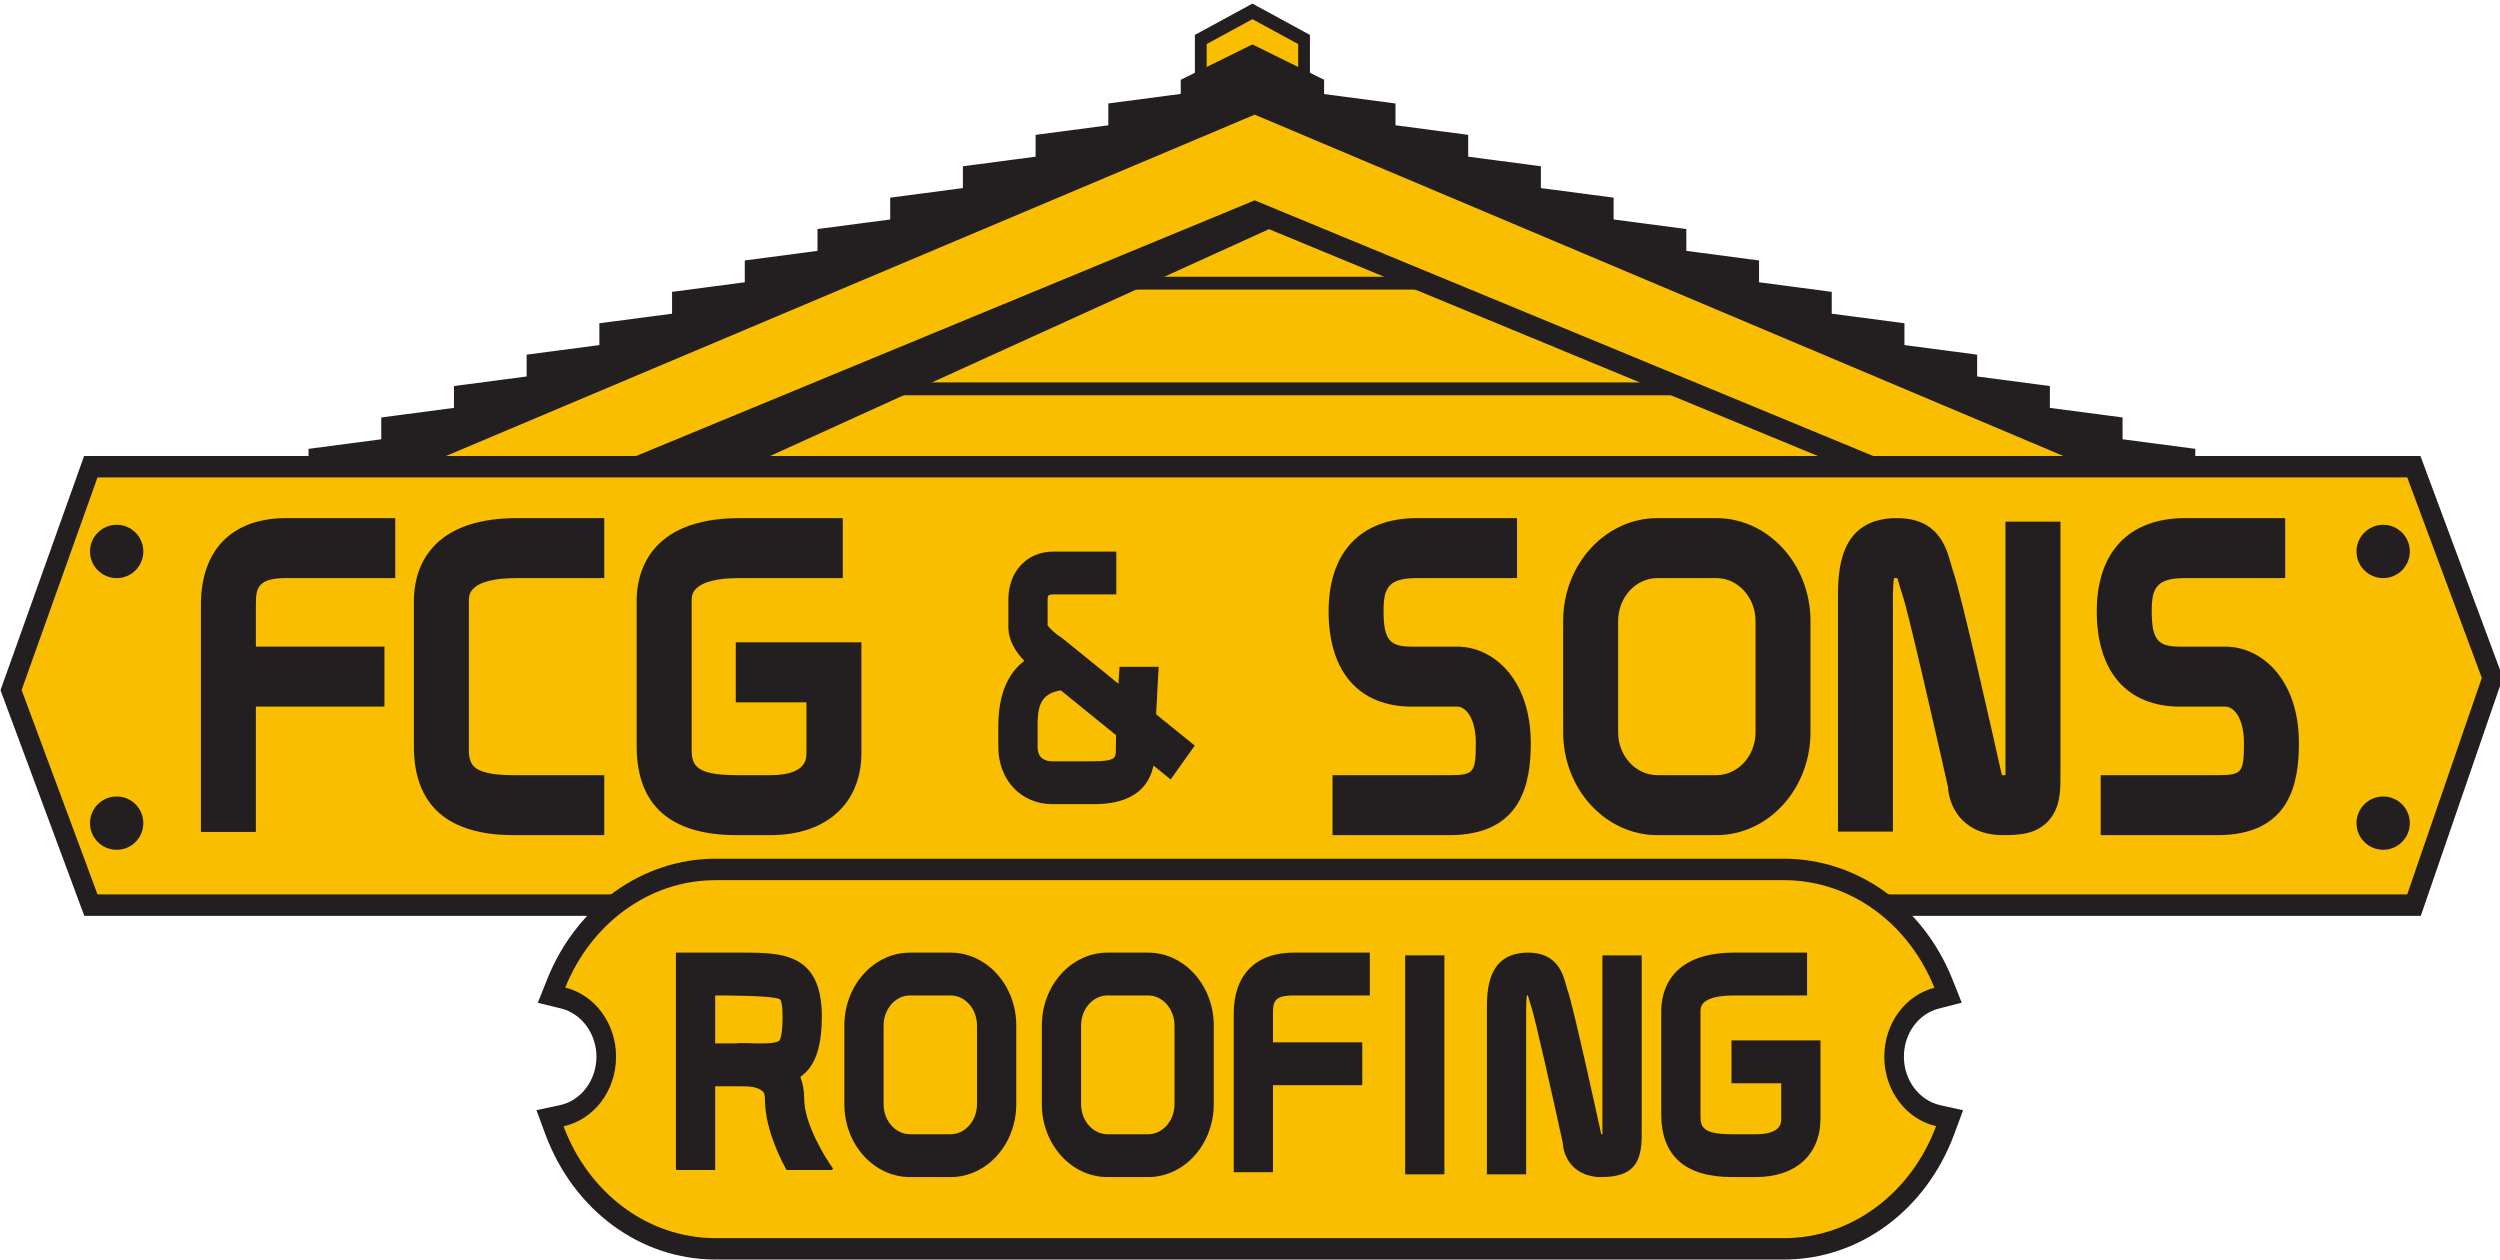
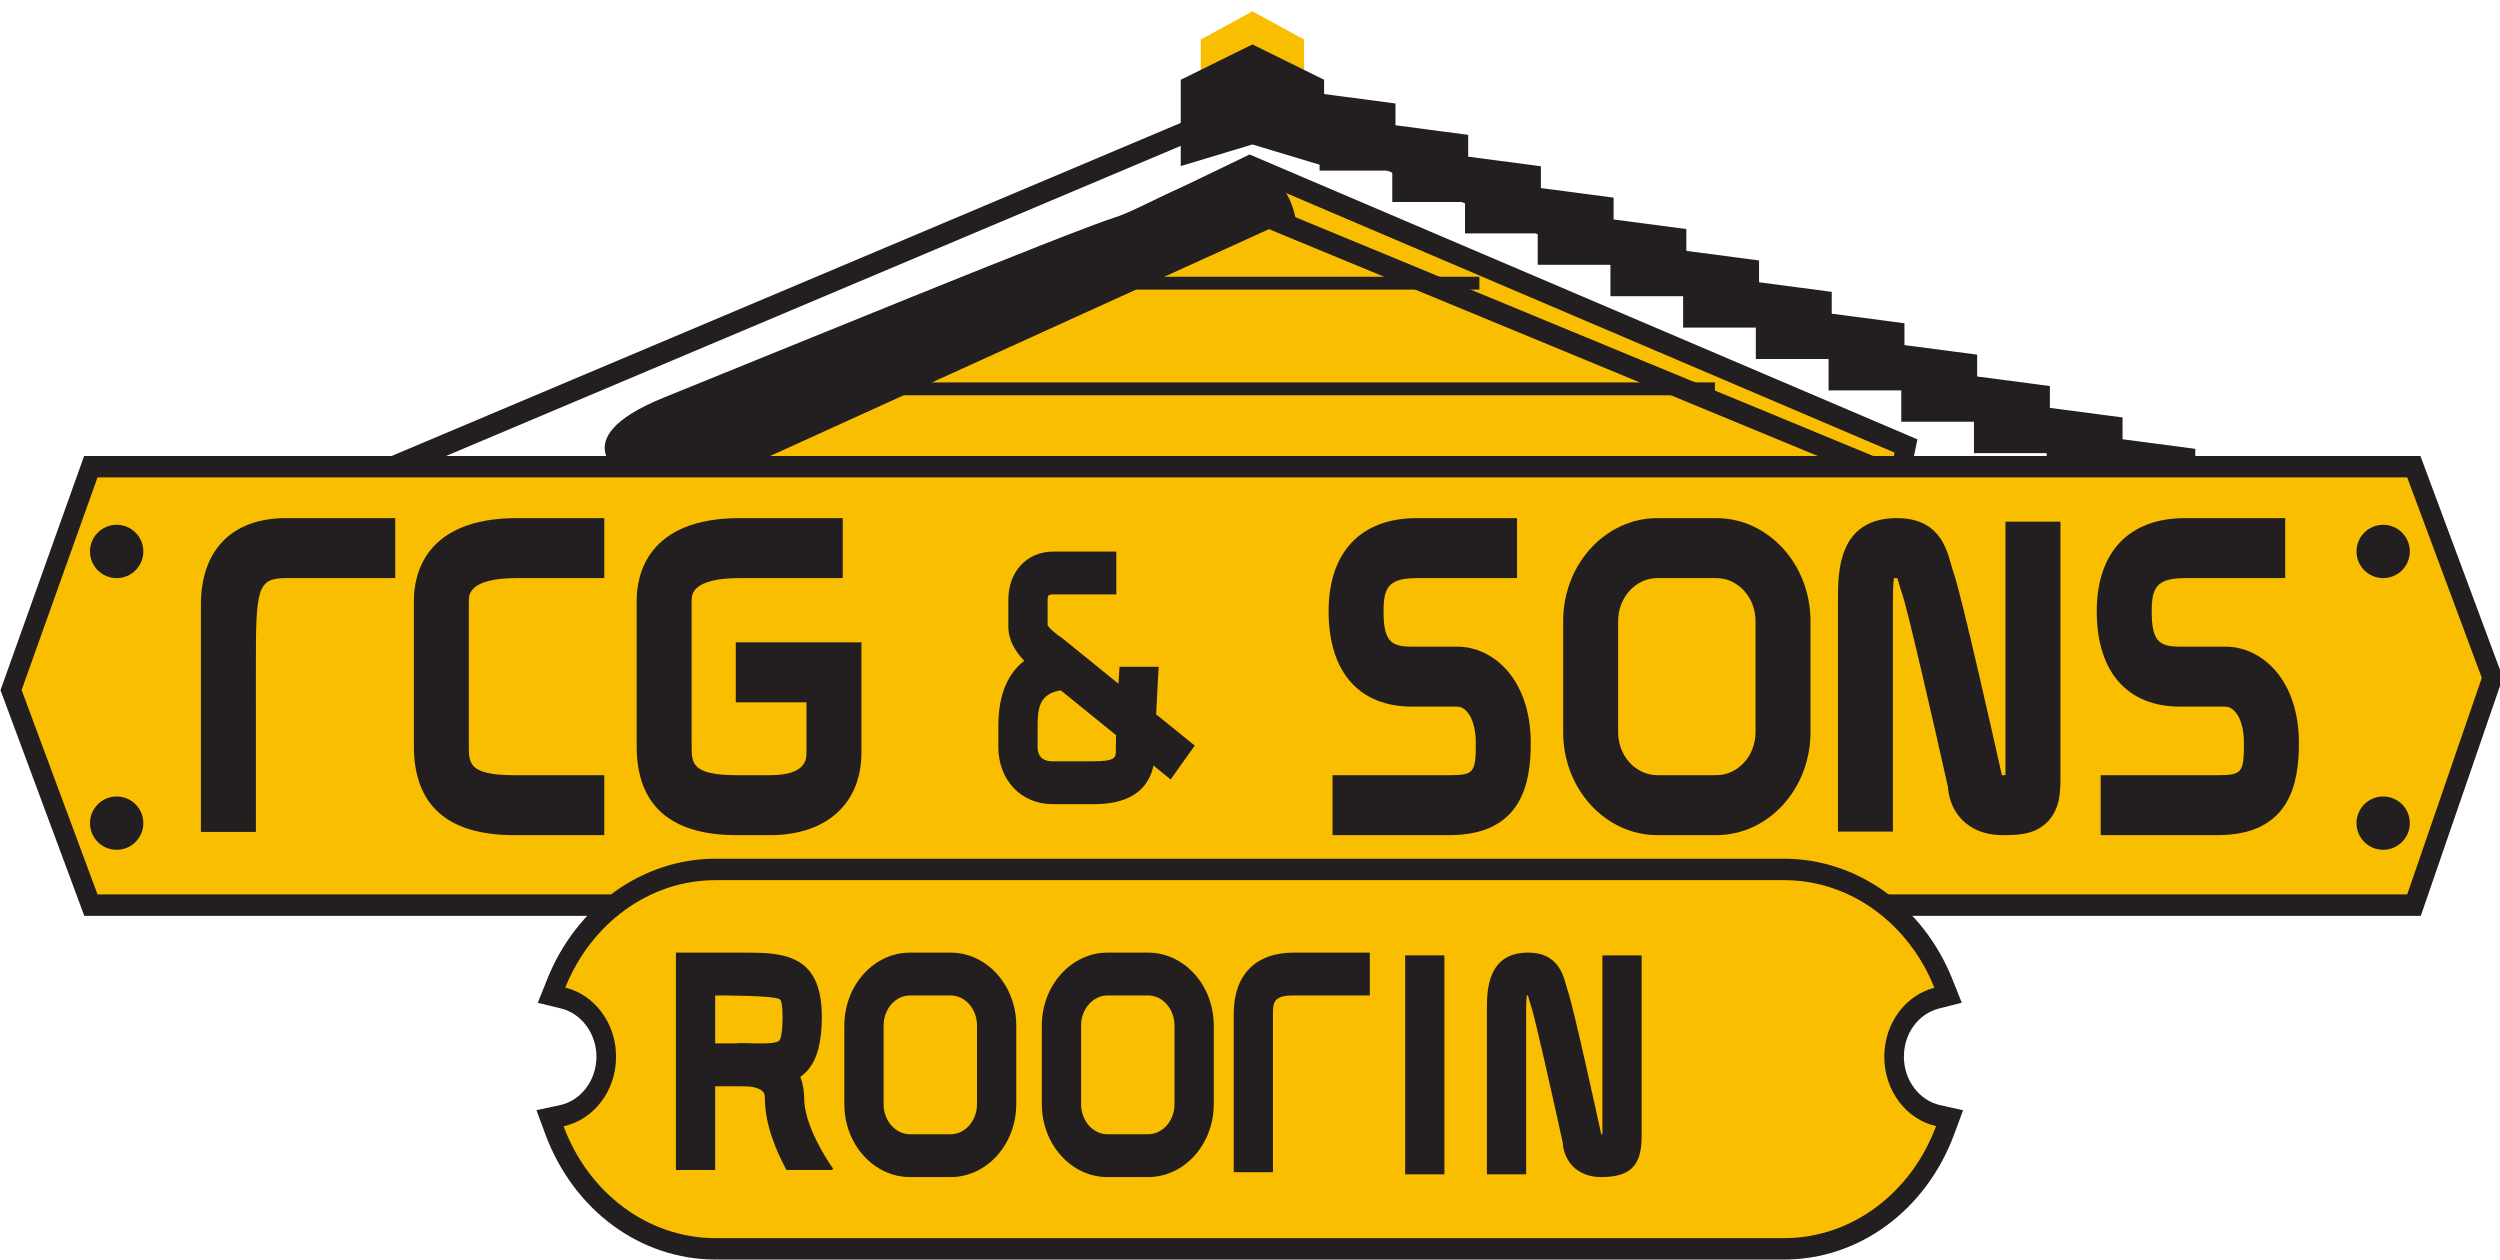
<svg xmlns="http://www.w3.org/2000/svg" version="1.1" x="0px" y="0px" width="292.33px" height="147.284px" viewBox="0 0 292.33 147.284" enable-background="new 0 0 292.33 147.284" xml:space="preserve">
  <g id="Layer_1" display="none">
</g>
  <g id="Layer_2">
    <polygon fill="#F9BE00" points="146.448,11.351 140.41,13.364 140.41,4.619 146.448,1.33 152.487,4.619 152.487,13.364  " />
-     <path fill="#231F20" d="M146.448,2.242l5.35,2.914v7.117l-5.35-1.783l-5.35,1.783V5.155L146.448,2.242z M146.448,0.419l-0.567,0.31   l-5.349,2.913l-0.811,0.441v1.072v7.117v2.182l1.744-0.581l4.983-1.662l4.983,1.662l1.743,0.581v-2.182V5.155V4.083l-0.809-0.441   l-5.351-2.913L146.448,0.419z" />
    <polygon fill="#231F20" points="146.448,5.194 138.067,9.327 138.067,19.42 146.448,16.892 154.83,19.42 154.83,9.327  " />
-     <polygon fill="#231F20" points="138.472,10.928 129.597,12.098 129.597,14.649 121.095,15.769 121.095,18.321 112.592,19.441    112.592,21.992 104.093,23.112 104.093,25.664 95.591,26.783 95.591,29.335 87.088,30.456 87.088,33.007 78.586,34.127    78.586,36.679 70.085,37.799 70.085,40.351 61.583,41.47 61.583,44.022 53.082,45.141 53.082,47.694 44.58,48.814 44.58,51.365    36.078,52.484 36.078,60.333 44.953,60.333 44.953,56.662 53.455,56.662 53.455,52.989 61.956,52.989 61.956,49.318 70.458,49.318    70.458,45.648 78.959,45.648 78.959,41.975 87.461,41.975 87.461,38.304 95.964,38.304 95.964,34.633 104.465,34.633    104.465,30.96 112.966,30.96 112.966,27.29 121.469,27.29 121.469,23.617 129.97,23.617 129.97,19.946 138.472,19.946  " />
    <polygon fill="#231F20" points="154.302,10.928 163.177,12.098 163.177,14.649 171.678,15.769 171.678,18.321 180.18,19.441    180.18,21.992 188.682,23.112 188.682,25.664 197.186,26.783 197.186,29.335 205.688,30.456 205.688,33.007 214.189,34.127    214.189,36.679 222.691,37.799 222.691,40.351 231.193,41.47 231.193,44.022 239.695,45.141 239.695,47.694 248.195,48.814    248.195,51.365 256.699,52.484 256.699,60.333 247.822,60.333 247.822,56.662 239.322,56.662 239.322,52.989 230.818,52.989    230.818,49.318 222.318,49.318 222.318,45.648 213.816,45.648 213.816,41.975 205.313,41.975 205.313,38.304 196.811,38.304    196.811,34.633 188.311,34.633 188.311,30.96 179.807,30.96 179.807,27.29 171.306,27.29 171.306,23.617 162.801,23.617    162.801,19.946 154.302,19.946  " />
    <g>
      <path fill="#F9BE00" d="M146.142,19.42L70.66,55.824c0,0,0.114,2.004,4.399,3.006c4.285,1.002,145.978,2.172,145.978,2.172    l1.838-8.852L146.142,19.42z" />
      <path fill="#231F20" d="M221.953,62.263l-0.924-0.009c-5.789-0.047-141.861-1.182-146.212-2.199    c-4.888-1.143-5.273-3.659-5.303-4.154l-0.05-0.869l76.651-36.968l78.095,33.313L221.953,62.263z M72.378,56.365    c0.484,0.395,1.358,0.875,2.921,1.241c3.556,0.794,104.837,1.803,144.822,2.136l1.416-6.817L146.17,20.776L72.378,56.365z" />
      <path fill="#231F20" d="M151.467,25.393L84.546,55.824H73.222c0,0-7.956-4.343,4.439-9.352    c12.393-5.009,47.589-19.449,52.791-21.079C135.655,23.762,148.914,13.998,151.467,25.393" />
      <rect x="128.22" y="32.361" fill="#231F20" width="44.77" height="1.503" />
      <rect x="100.677" y="44.718" fill="#231F20" width="99.856" height="1.503" />
-       <polygon fill="#F9BE00" points="224.887,57.077 146.712,24.767 68.537,57.077 40.065,57.077 146.712,12.065 253.357,57.077   " />
      <path fill="#231F20" d="M146.712,13.408l100.497,42.416h-22.111l-78.385-32.396L68.327,55.824H46.215L146.712,13.408z     M146.712,10.723l-0.829,0.35L45.387,53.489l-11.47,4.84h12.299h22.111h0.421l0.392-0.163l77.573-32.06l77.573,32.06l0.391,0.163    h0.422h22.111h12.297l-11.469-4.84L147.54,11.073L146.712,10.723z" />
      <polygon fill="#F9BE00" points="10.632,105.839 1.293,80.695 10.62,54.572 282.252,54.572 291.436,79.248 282.275,105.839   " />
      <path fill="#231F20" d="M281.48,55.824l8.723,23.44l-8.723,25.322H11.404L2.528,80.684l8.875-24.86H281.48z M283.025,53.319    h-1.545H11.404H9.835l-0.569,1.596l-8.877,24.86l-0.331,0.93l0.343,0.921l8.875,23.901l0.582,1.564h1.546H281.48h1.59l0.559-1.624    l8.723-25.322l0.314-0.915l-0.336-0.908l-8.723-23.441L283.025,53.319z" />
      <path fill="#F9BE00" d="M83.68,146.032c-8.323,0-15.72-5.445-18.845-13.871l-0.523-1.409l1.369-0.291    c3.017-0.64,5.209-3.541,5.209-6.901c0-3.266-2.119-6.151-5.04-6.861l-1.359-0.33l0.558-1.393    c3.238-8.087,10.551-13.313,18.631-13.313H208.6c8.092,0,15.41,5.235,18.643,13.335l0.549,1.378l-1.34,0.341    c-2.928,0.75-4.973,3.563-4.973,6.842c0,3.324,2.162,6.222,5.141,6.888l1.348,0.304l-0.516,1.396    c-3.119,8.434-10.52,13.884-18.852,13.884H83.68z" />
      <path fill="#231F20" d="M208.6,102.917c7.873,0,14.635,5.179,17.59,12.583c-3.355,0.858-5.857,4.137-5.857,8.062    c0,4.002,2.6,7.341,6.055,8.116c-2.84,7.679-9.73,13.102-17.787,13.102H83.68c-8.049,0-14.936-5.416-17.781-13.085    c3.497-0.744,6.139-4.1,6.139-8.132c0-3.956-2.542-7.257-5.938-8.083c2.959-7.392,9.717-12.561,17.579-12.561H208.6 M208.6,100.41    H83.68c-8.536,0-16.262,5.523-19.682,14.064l-1.115,2.787l2.719,0.662c2.397,0.582,4.141,2.954,4.141,5.637    c0,2.76-1.801,5.146-4.282,5.671l-2.735,0.581l1.044,2.818c3.302,8.9,11.117,14.652,19.91,14.652H208.6    c8.801,0,16.619-5.758,19.916-14.669l1.031-2.788l-2.697-0.602c-2.447-0.551-4.223-2.933-4.223-5.665    c0-2.696,1.68-5.008,4.086-5.624l2.68-0.684l-1.1-2.754C224.879,105.942,217.146,100.41,208.6,100.41" />
-       <path fill="#231F20" d="M205.305,137.639h-2.758c-5.504,0-8.295-2.48-8.295-7.371v-12.036c0-2.057,0.83-6.841,8.539-6.841h8.514    v5.011h-8.514c-3.949,0-3.949,1.377-3.949,1.83v12.036c0,1.37,0,2.361,3.705,2.361h2.758c2.977,0,2.977-1.331,2.977-1.831v-4.133    h-5.816v-5.008h10.406v9.141C212.871,135.018,209.973,137.639,205.305,137.639" />
      <path fill="#231F20" d="M148.852,137.066h-4.59v-18.535c0-4.538,2.559-7.14,7.021-7.14h8.894v5.01h-8.894    c-2.318,0-2.432,0.771-2.432,2.13V137.066z" />
-       <rect x="147.359" y="121.883" fill="#231F20" width="11.935" height="5.01" />
      <path fill="#231F20" d="M111.153,137.638h-4.742c-4.236,0-7.68-3.824-7.68-8.524v-9.195c0-4.701,3.444-8.527,7.68-8.527h4.742    c4.237,0,7.681,3.826,7.681,8.527v9.195C118.833,133.814,115.39,137.638,111.153,137.638 M106.411,116.401    c-1.705,0-3.09,1.577-3.09,3.517v9.195c0,1.938,1.385,3.516,3.09,3.516h4.742c1.705,0,3.091-1.578,3.091-3.516v-9.195    c0-1.94-1.387-3.517-3.091-3.517H106.411z" />
      <path fill="#231F20" d="M134.248,137.638h-4.744c-4.234,0-7.68-3.824-7.68-8.524v-9.195c0-4.701,3.446-8.527,7.68-8.527h4.744    c4.235,0,7.68,3.826,7.68,8.527v9.195C141.928,133.814,138.483,137.638,134.248,137.638 M129.504,116.401    c-1.703,0-3.089,1.577-3.089,3.517v9.195c0,1.938,1.386,3.516,3.089,3.516h4.744c1.704,0,3.089-1.578,3.089-3.516v-9.195    c0-1.94-1.385-3.517-3.089-3.517H129.504z" />
      <path fill="#231F20" d="M187.242,137.639c-1.898,0-2.977-0.819-3.547-1.508c-0.652-0.788-0.918-1.741-0.961-2.518    c-1.219-5.583-3.242-14.593-3.664-15.846c-0.142-0.423-0.248-0.811-0.334-1.121c-0.021-0.077-0.046-0.161-0.069-0.244    c-0.049,0-0.093,0-0.133,0.001c-0.039,0.291-0.078,0.802-0.078,1.681v19.232h-4.591v-19.232c0-2.171,0-6.694,4.829-6.694    c3.383,0,4.069,2.477,4.436,3.807c0.07,0.257,0.148,0.541,0.252,0.847c0.637,1.904,3.277,13.929,3.855,16.585    c0.064,0.006,0.094,0,0.135,0v-20.915h4.592v21.001C191.965,135.755,191.176,137.639,187.242,137.639" />
      <rect x="164.308" y="111.714" fill="#231F20" width="4.589" height="25.603" />
      <path fill="#231F20" d="M83.627,136.814h-4.591v-25.423h7.729c4.589,0,9.334,0,9.334,7.475c0,5.792-2.017,8.155-6.962,8.155    h-5.509V136.814z M83.627,122.01h5.509c1.67,0,1.965-0.294,1.993-0.328c0.065-0.075,0.379-0.562,0.379-2.817    c0-1.119-0.118-1.89-0.311-2.01c-0.718-0.455-6.364-0.455-7.57-0.455v-2.893V122.01z" />
      <path fill="#231F20" d="M89.19,127.62c0.083,0.084,0.253,0.254,0.253,0.847c0,3.03,1.324,6.142,2.528,8.347h5.278l0.177-0.155    c-0.882-1.185-3.392-5.237-3.392-8.192c0-1.84-0.607-3.416-1.759-4.557c-2.24-2.22-5.72-1.931-6.11-1.889l0.423,4.988    C87.325,126.943,88.662,127.091,89.19,127.62" />
    </g>
    <circle fill="#231F20" cx="13.642" cy="64.482" r="3.118" />
    <circle fill="#231F20" cx="13.642" cy="96.251" r="3.118" />
    <circle fill="#231F20" cx="278.668" cy="64.482" r="3.117" />
    <circle fill="#231F20" cx="278.668" cy="96.251" r="3.117" />
    <g>
      <path fill="#231F20" d="M70.66,97.656H60.102c-7.767,0-11.706-3.497-11.706-10.395V70.228c0-2.901,1.174-9.644,12.051-9.644H70.66    v7.013H60.446c-5.624,0-5.624,1.98-5.624,2.631v17.033c0,1.962,0,3.382,5.279,3.382H70.66V97.656z" />
      <path fill="#231F20" d="M90.054,97.656h-3.9c-7.769,0-11.708-3.497-11.708-10.395V70.228c0-2.901,1.174-9.644,12.052-9.644h12.049    v7.013H86.498c-5.624,0-5.624,1.98-5.624,2.631v17.033c0,1.962,0,3.382,5.279,3.382h3.9c4.247,0,4.247-1.911,4.247-2.63v-5.888    h-8.263v-7.012h14.69v12.9C100.728,93.96,96.638,97.656,90.054,97.656" />
-       <path fill="#231F20" d="M33.476,67.597h12.74v-7.013h-12.74c-6.343,0-9.983,3.697-9.983,10.144v26.551h6.427V82.627h15.033v-7.016    H29.919v-4.883C29.919,68.789,30.089,67.597,33.476,67.597z" />
+       <path fill="#231F20" d="M33.476,67.597h12.74v-7.013h-12.74c-6.343,0-9.983,3.697-9.983,10.144v26.551h6.427V82.627h15.033H29.919v-4.883C29.919,68.789,30.089,67.597,33.476,67.597z" />
      <path fill="#231F20" d="M169.471,97.656h-13.657v-7.013h13.657c2.868,0,3.099-0.281,3.099-3.757c0-2.795-1.098-4.259-2.181-4.259    h-5.279c-6.199,0-9.754-4.062-9.754-11.146c0-6.925,3.764-10.896,10.328-10.896h11.706v7.013h-11.706    c-3.359,0-3.902,1.145-3.902,3.883c0,3.509,0.873,4.132,3.328,4.132h5.279c4.277,0,8.607,3.871,8.607,11.273    C178.997,91.508,178.009,97.656,169.471,97.656" />
      <path fill="#231F20" d="M259.293,97.656h-13.656v-7.013h13.656c2.867,0,3.098-0.281,3.098-3.757c0-2.795-1.096-4.259-2.18-4.259    h-5.279c-6.199,0-9.754-4.062-9.754-11.146c0-6.925,3.766-10.896,10.33-10.896h11.705v7.013h-11.705    c-3.361,0-3.904,1.145-3.904,3.883c0,3.509,0.873,4.132,3.328,4.132h5.279c4.277,0,8.607,3.871,8.607,11.273    C268.818,91.508,267.832,97.656,259.293,97.656" />
      <path fill="#231F20" d="M200.684,97.656h-6.879c-6.076,0-11.021-5.395-11.021-12.027V72.612c0-6.632,4.945-12.028,11.021-12.028    h6.879c6.078,0,11.02,5.396,11.02,12.028v13.017C211.703,92.261,206.762,97.656,200.684,97.656 M193.805,67.597    c-2.533,0-4.594,2.25-4.594,5.015v13.017c0,2.765,2.061,5.014,4.594,5.014h6.879c2.533,0,4.594-2.249,4.594-5.014V72.612    c0-2.765-2.061-5.015-4.594-5.015H193.805z" />
      <path fill="#231F20" d="M234.199,97.656c-2.732,0-4.271-1.167-5.08-2.146c-0.908-1.101-1.281-2.423-1.344-3.507    c-1.768-7.9-4.699-20.649-5.309-22.423c-0.205-0.598-0.361-1.146-0.484-1.584c-0.035-0.123-0.074-0.263-0.113-0.398    c-0.143-0.002-0.295,0.003-0.406,0.01c-0.059,0.401-0.119,1.128-0.119,2.412v27.219h-6.426V70.02c0-3.064,0-9.436,6.887-9.436    c4.807,0,5.752,3.343,6.318,5.339c0.107,0.388,0.223,0.789,0.361,1.195c0.93,2.707,4.783,19.86,5.602,23.525    c0.135,0.002,0.291,0,0.418-0.001V61.002h6.428v29.724c0,1.728,0,3.684-1.375,5.224C238.148,97.524,236.219,97.656,234.199,97.656    " />
      <path fill="#231F20" d="M139.703,87.184l-4.513-3.658c0.123-2.642,0.294-5.515,0.297-5.554h-4.579    c-0.004,0.088-0.059,0.862-0.125,1.979l-6.546-5.311l-0.25-0.175c-0.518-0.32-1.277-0.988-1.488-1.358v-2.967    c0-0.471,0.033-0.635,0.687-0.635h7.349v-5.009h-7.349c-3.108,0-5.278,2.32-5.278,5.644v3.137c0,1.656,0.907,3.014,1.866,3.99    c-1.718,1.316-3.037,3.63-3.037,7.625v2.45c0,3.878,2.667,6.689,6.342,6.689h4.581c1.636,0,6.25-0.004,7.222-4.514l2.005,1.625    L139.703,87.184z M130.478,87.692c0,0.913,0,1.331-2.817,1.331h-4.581c-0.798,0-1.751-0.29-1.751-1.68v-2.45    c0-2.102,0.225-3.774,2.71-4.171l6.463,5.243C130.487,86.581,130.478,87.167,130.478,87.692" />
    </g>
    <g>
	</g>
    <g>
	</g>
    <g>
	</g>
    <g>
	</g>
    <g>
	</g>
    <g>
	</g>
    <g>
	</g>
    <g>
	</g>
    <g>
	</g>
    <g>
	</g>
    <g>
	</g>
    <g>
	</g>
    <g>
	</g>
    <g>
	</g>
    <g>
	</g>
  </g>
</svg>